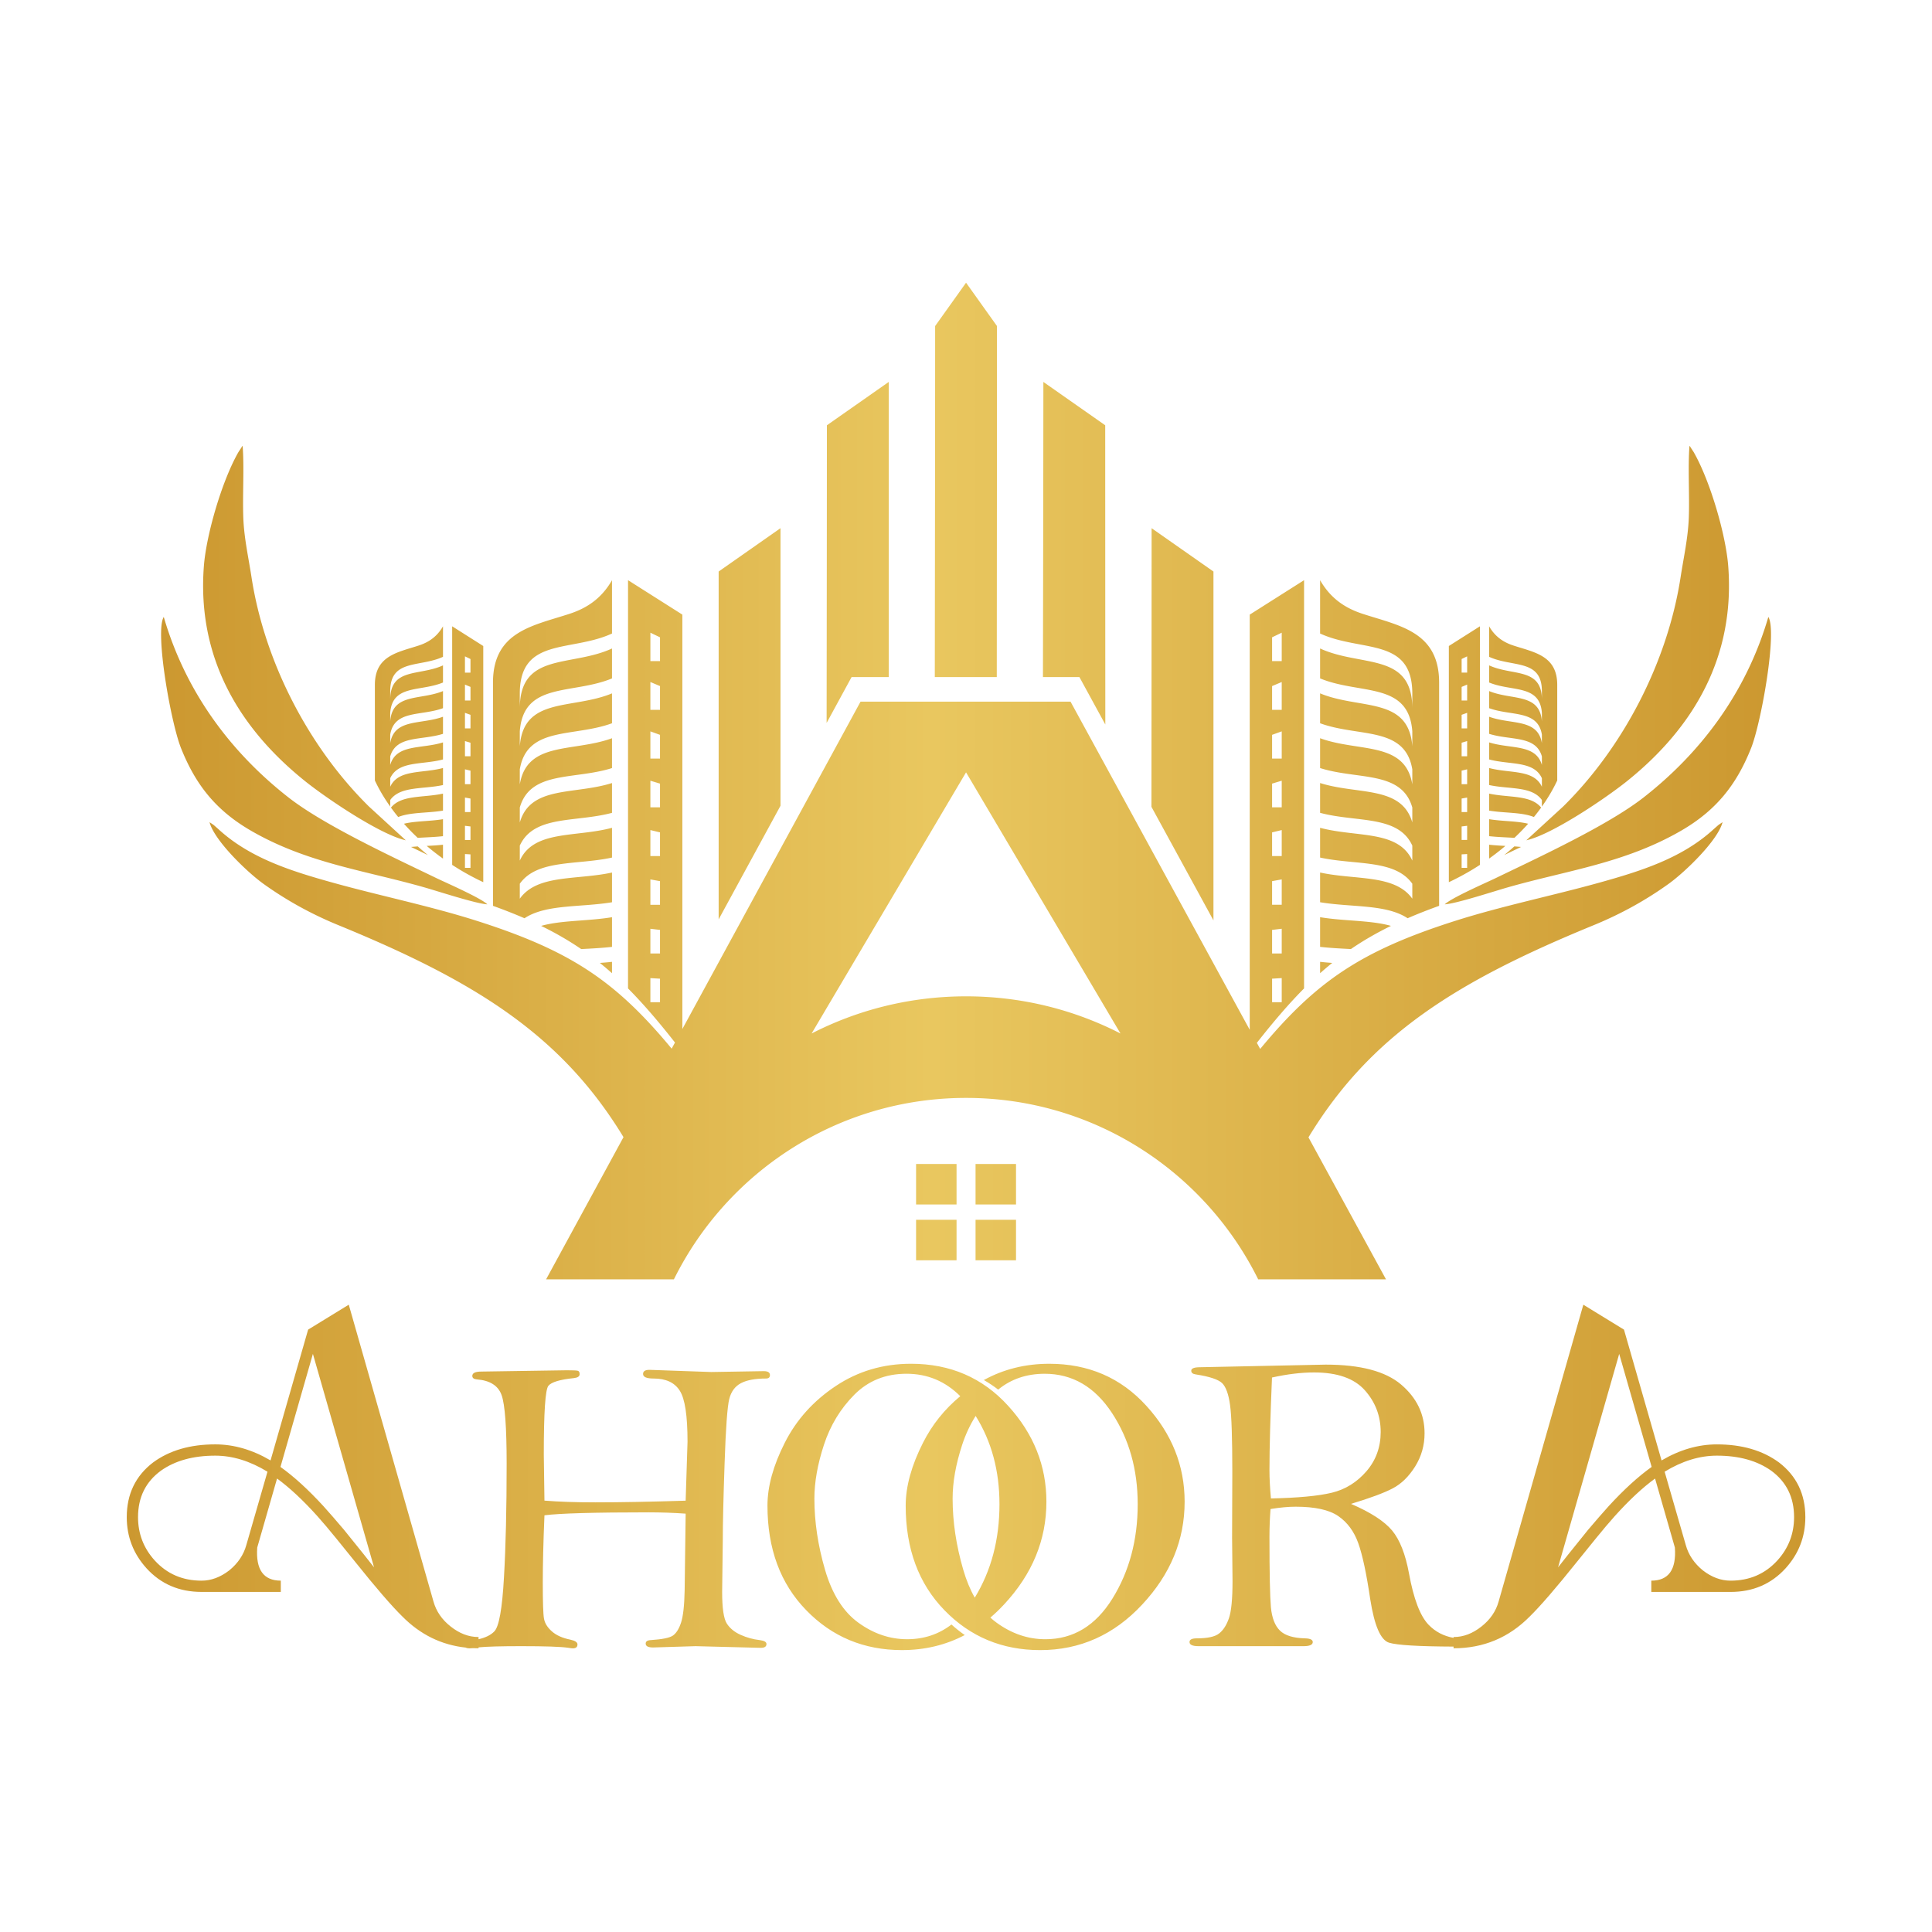
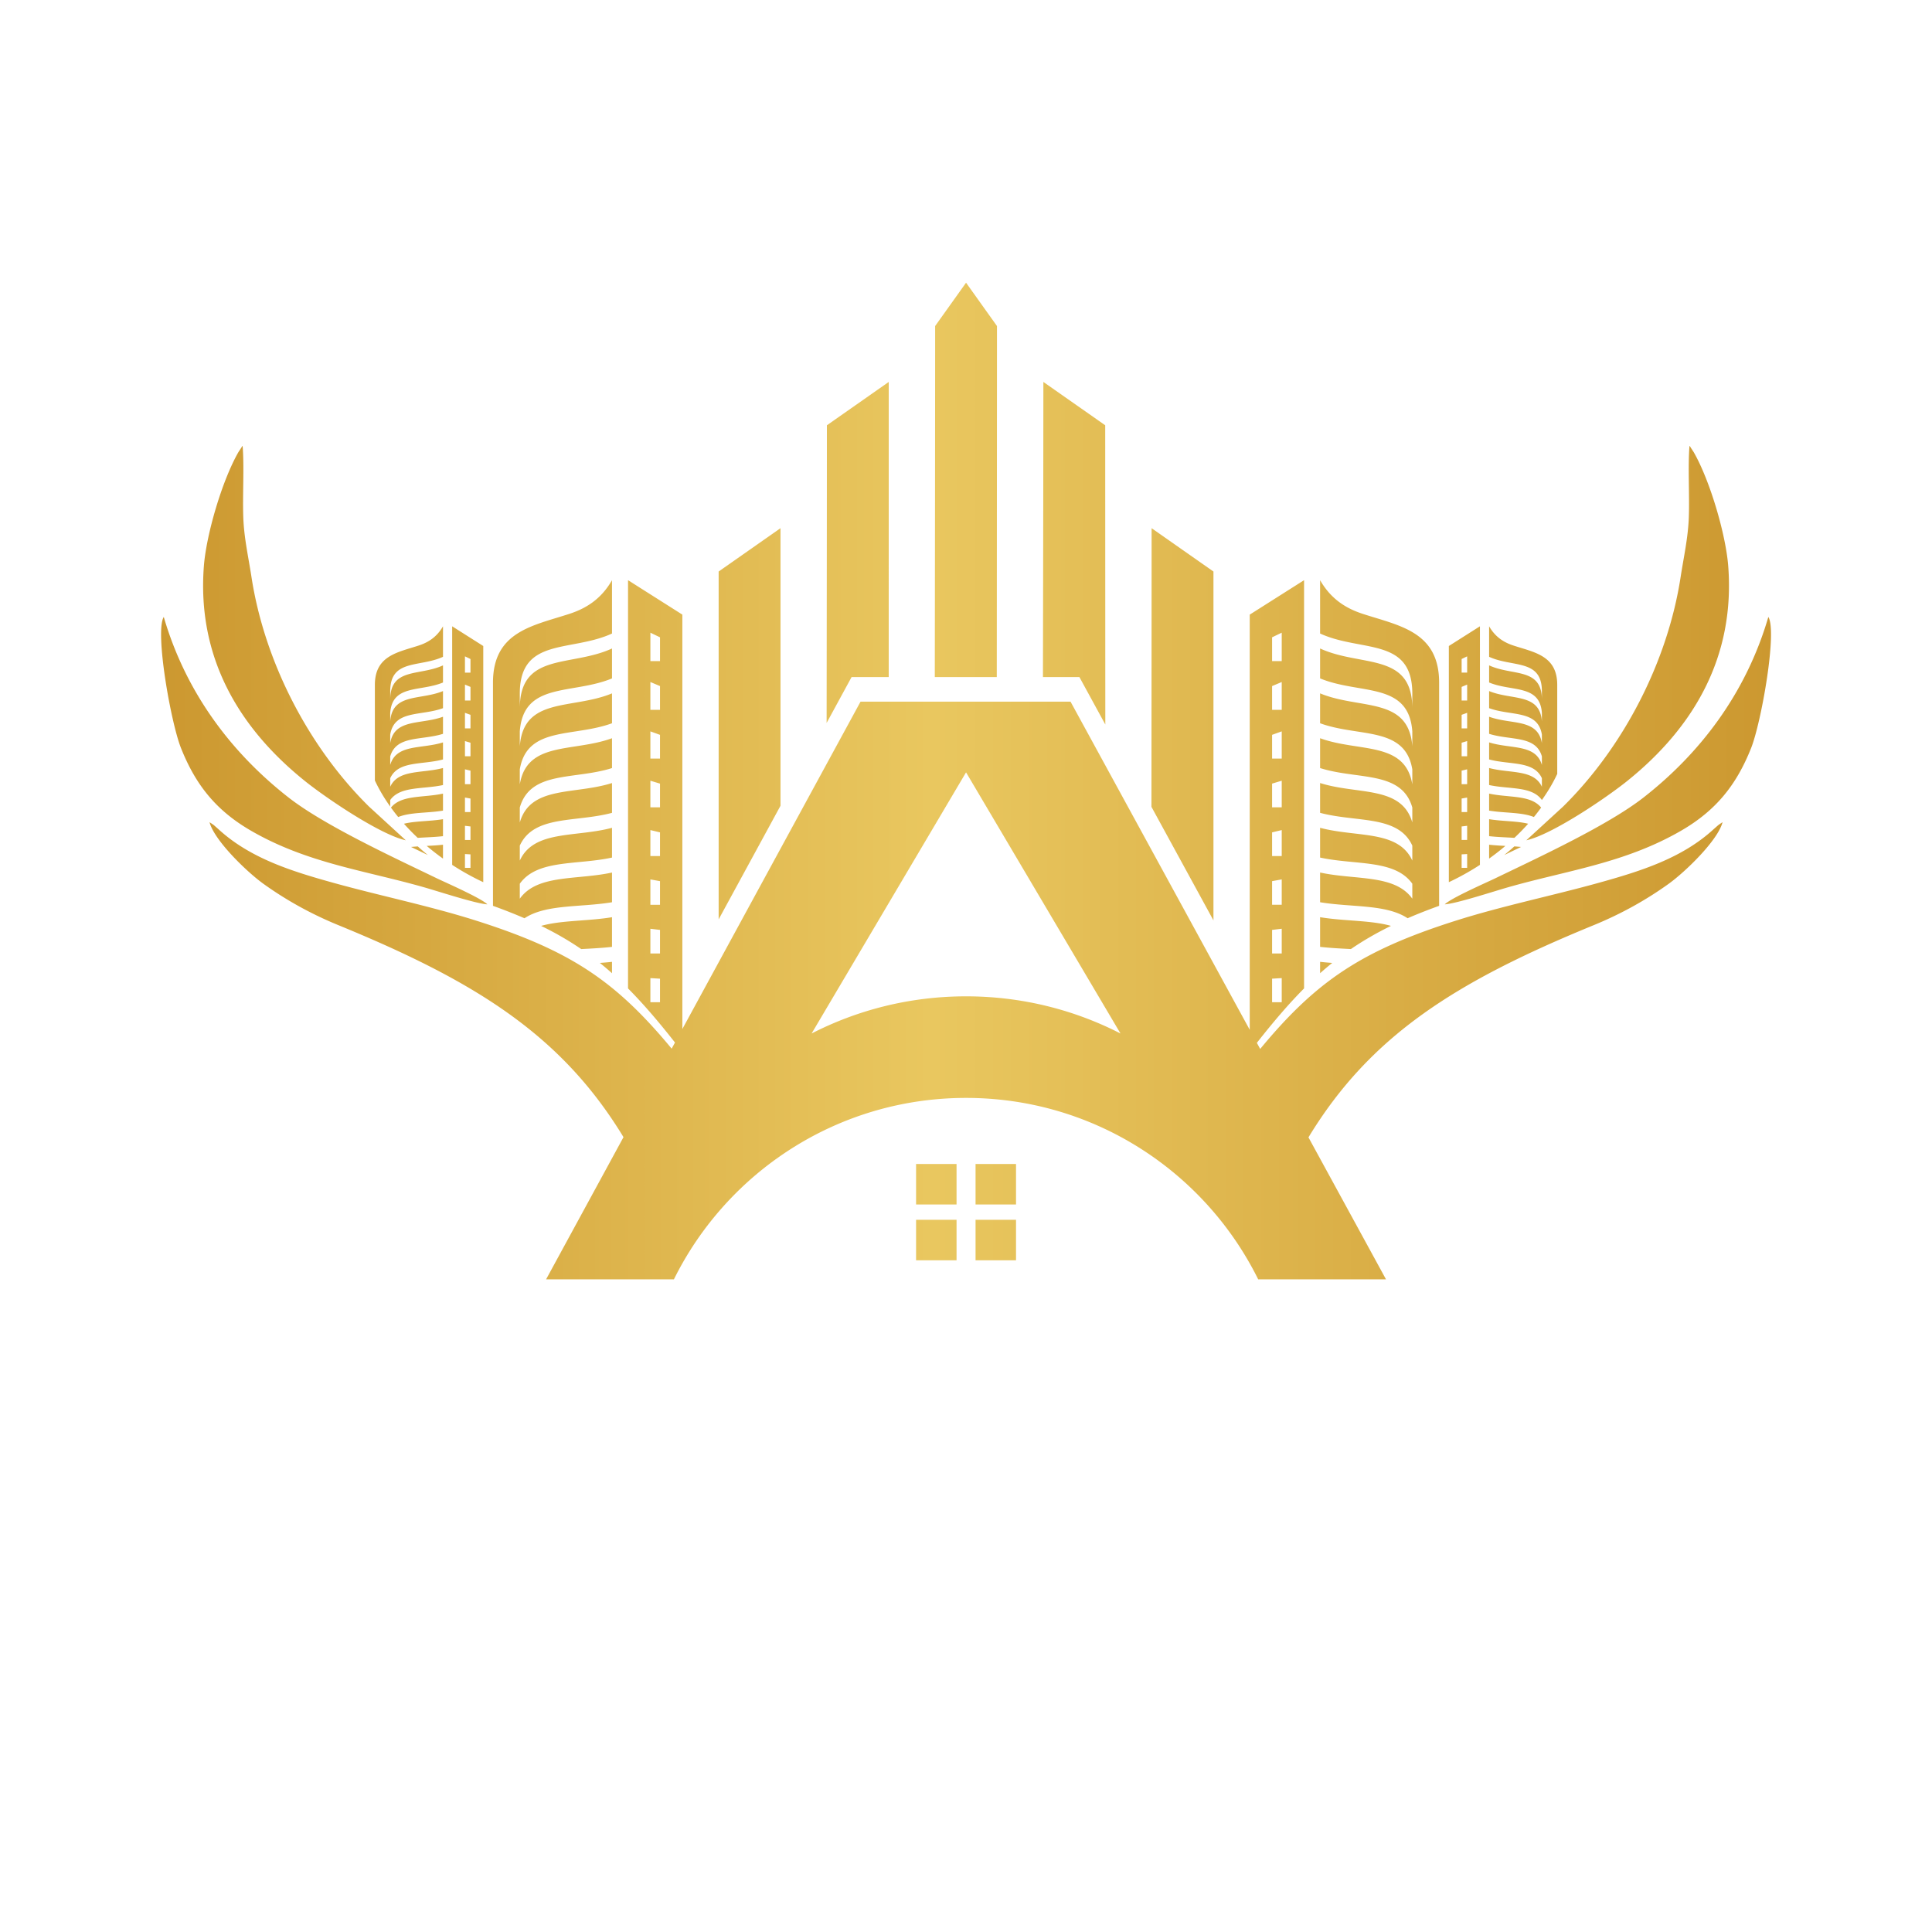
<svg xmlns="http://www.w3.org/2000/svg" xmlns:xlink="http://www.w3.org/1999/xlink" data-bbox="0 0 5904.35 5904.35" viewBox="0 0 5904.35 5904.35" height="566.929" width="566.929" shape-rendering="geometricPrecision" text-rendering="geometricPrecision" image-rendering="optimizeQuality" fill-rule="evenodd" clip-rule="evenodd" data-type="ugc">
  <g>
    <defs>
      <linearGradient y2="4515.03" x2="5517.27" y1="4515.03" x1="387.4" gradientUnits="userSpaceOnUse" id="5626b103-2c60-445c-b4f1-7675d7f6f407">
        <stop offset="0" stop-color="#cc9830" />
        <stop offset=".478" stop-color="#e9c75f" />
        <stop offset="1" stop-color="#cc9830" />
      </linearGradient>
      <linearGradient y2="2386.87" x2="5412.34" y1="2386.87" x1="492.33" xlink:href="#5626b103-2c60-445c-b4f1-7675d7f6f407" gradientUnits="userSpaceOnUse" id="9b980b9f-704d-4407-a7cc-00ba19593eb4" />
    </defs>
    <path fill="none" d="M5904.35 0v5904.35H0V0z" />
-     <path d="M1987.62 2169.32h29.44v-72.62c-9.81-4.12-19.62-8.25-29.44-12.38v84.99zm2248.13 1740.44h-390.61c-162.71-328.53-501.35-554.45-892.81-554.45s-730.09 225.92-892.8 554.45h-390.61l236.54-434.54c-190.05-312.91-453.29-476.45-871.33-647.85-85.99-35.26-161.12-77.71-228.22-125.76-52.01-37.26-151.32-133.63-165.55-188.95l9.14 6.11c1.3.96 2.8 1.96 4.15 3l13.1 11.53c97.04 89.59 224.22 129.17 352.84 164.88 142.61 39.58 297.37 71.21 438.9 116.39 286.61 91.45 423.54 184.23 594.19 390.18l10.16-18.67c-50.43-64.15-96.87-118.43-143.52-165.38V1773.09l166.03 105.23v1266.39l544.56-1000.43h641.72l547.67 1002.89V1878.32l166.03-105.23V3020.7c-46.88 47.18-93.55 101.77-144.26 166.34l10.16 18.61c171-206.58 307.9-299.5 594.93-391.08 141.54-45.17 296.29-76.8 438.9-116.39 128.62-35.71 255.8-75.29 352.84-164.88l13.1-11.53c1.35-1.04 2.86-2.04 4.15-3l9.14-6.11c-14.23 55.32-113.54 151.69-165.55 188.95-67.09 48.05-142.22 90.5-228.21 125.76-418.33 171.51-681.65 335.17-871.73 648.51l236.94 433.88zm-318.7-1740.44h-29.44v-72.62c9.81-4.12 19.62-8.25 29.44-12.38v84.99zM2856.8 2069.23c.56-407.48 1.04-873.26 1.04-1072.82l94.51-132.44 94.5 132.44c0 198.97-.29 665.07-.61 1072.82h-189.42zm520.83-769.54-189.01-132.44c0 165.56-.57 558.13-1.3 901.98h111.47l79.15 144.93c-.17-365.16-.31-747.33-.31-914.47m-992.34 314.49-189.03 132.44v1063.07l189.03-347.27zm1323.13 1198.63V1746.62l-189.02-132.44c0 134.43-.22 485.42-.5 851.57l189.53 347.05zm-992.35-1645.56-189.01 132.44c0 166.42-.37 546.34-.83 909.68l76.28-140.15h113.51l.05-901.98zm1200.99 1151.02h-29.44v-72.52c9.81-3.54 19.62-7.09 29.44-10.61zm0 148.91h-29.44v-72.39c9.81-2.95 19.62-5.9 29.44-8.86v81.24zm0 148.94h-29.44v-72.29c9.81-2.36 19.62-4.73 29.44-7.08zm0 148.91h-29.44v-72.17c9.81-1.76 19.62-3.55 29.44-5.31zm0 148.93h-29.44v-72.08c9.81-1.17 19.62-2.35 29.44-3.53v75.62zm0 148.91h-29.44v-71.95c9.81-.58 19.62-1.18 29.44-1.77zm481.04-977.92c-.68-155.39-122.35-172.59-233.93-209.11-48.88-16-95.84-43.55-129.83-102.73v162.96c125.05 57.62 281.01 10.45 281.8 182.42v45.71c-.78-171.97-156.74-124.77-281.8-182.4v91.46c121.8 50.43 270.29 9.31 281.8 161.65v45.74c-11.51-152.36-159.99-111.26-281.8-161.67v91.32c118.46 43.42 259.63 8.2 281.8 141.06v45.72c-22.16-132.85-163.33-97.63-281.8-141.04v91.21c115.12 36.58 249.08 7.08 281.8 120.55v45.72c-32.72-113.45-166.68-83.96-281.8-120.54v91.08c111.71 29.95 238.59 5.99 281.8 100.18v45.71c-43.2-94.18-170.08-70.21-281.8-100.16v90.97c108.24 23.53 228.22 4.86 281.8 79.93v45.72c-53.58-75.07-173.55-56.41-281.8-79.93v90.84c97.3 16.08 201.91 5.51 267.46 48.88 30.08-13.03 62.03-25.59 96.3-37.92zm-147.14 744.63c-62.42-17.58-141.68-14.16-216.62-26.54v90.67c31.23 3.5 62.97 5.08 94.11 6.7 37.88-25.89 78.15-49.16 122.5-70.83zm-179.57 113.21c-12.38-.9-24.75-1.98-37.05-3.35v34.79a968 968 0 0 1 37.05-31.44m-154.33-922.36h-29.44v-72.73l29.44-14.16v86.88zm566.67 120.36h-16.87v-41.55c5.62-2.37 11.24-4.73 16.87-7.08v48.64zm0 85.24h-16.87v-41.5c5.62-2.03 11.24-4.06 16.87-6.07v47.58zm0 85.22h-16.87v-41.43c5.62-1.68 11.24-3.37 16.87-5.06zm0 85.25h-16.87v-41.37c5.62-1.35 11.24-2.7 16.87-4.05zm0 85.22h-16.87v-41.3c5.62-1 11.24-2.04 16.87-3.03zm0 85.24h-16.87v-41.24c5.62-.68 11.24-1.36 16.87-2.03zm0 85.23h-16.87v-41.18c5.62-.33 11.24-.67 16.87-1.02zm275.31-559.71c-.38-88.92-70.01-98.76-133.88-119.66-27.98-9.16-54.87-24.93-74.3-58.8v93.28c71.57 32.97 160.82 5.98 161.28 104.39v26.16c-.46-98.42-89.71-71.41-161.28-104.39v52.34c69.68 28.86 154.68 5.34 161.28 92.52v26.18c-6.6-87.2-91.6-63.67-161.28-92.54v52.27c67.79 24.86 148.59 4.7 161.28 80.74v26.17c-12.69-76.04-93.49-55.88-161.28-80.74v52.23c65.88 20.94 142.53 4.05 161.28 68.99v26.15c-18.75-64.92-95.39-48.03-161.28-68.98v52.13c63.92 17.15 136.55 3.42 161.28 57.33v26.16c-24.73-53.91-97.36-40.17-161.28-57.33v52.06c61.93 13.47 130.61 2.79 161.28 45.75v20c18.48-25.96 34.24-52.66 46.9-79.71v-292.72zm-49.19 375.6c-31.68-39.48-98.55-29.61-158.99-42.76v52c48.22 7.97 99.57 4.5 136.85 19.55 7.76-9.47 15.13-19.08 22.14-28.79m-39.71 49.36c-34.96-8.66-78.25-7.16-119.28-13.96v51.91c25.77 2.89 52.16 3.5 77.24 5.16 14.84-13.95 28.88-28.34 42.04-43.11m-21.72 70.96c-6.73-.69-13.58-1.23-20.55-1.7a724 724 0 0 1-30.81 26.33l6.44-3.04c14.19-6.85 29.24-14.07 44.91-21.59zm-47.83-3.22c-16.49-.86-33.23-1.79-49.72-3.64v42.4c17.26-12.36 33.87-25.3 49.72-38.76m-172.8 110.84v-721.77l95.02-60.22v729.08a786 786 0 0 1-95.02 52.91m55.95-640.45h-16.87v-41.62l16.87-8.1zm-68.45 708.19c34.97-2.1 149.55-39.61 190.86-51.42 184.18-52.72 358.26-73.81 530.57-173.14 107.96-62.23 170.32-141.05 214.91-253.28 30.94-77.92 80.29-355.72 52.58-400.48-69.1 236.47-211.18 418.71-381.14 551.55-108.9 85.12-319.18 182.38-453.6 247.29-26.07 12.59-134.69 60.04-154.18 79.48m249.22-195.75c78.05-17.16 242.87-128.61 308.37-181.24 203.72-163.72 330.14-379.85 308.68-657.25-7.36-95.01-54.89-259.61-105.64-348.1l-9.84-14.93c-.44-2.25-1.81-2.64-2.83-3.89-5.22 63.13.38 150.04-2.08 218.51-2.24 62.59-15.68 121.41-25.02 182.2-39.93 260.09-175.33 520.45-359.15 701.56l-112.48 103.15zm-2676.88-249.72h29.44v-72.52c-9.81-3.54-19.62-7.09-29.44-10.61zm0 148.91h29.44v-72.39c-9.81-2.95-19.62-5.9-29.44-8.86v81.24zm0 148.94h29.44v-72.29c-9.81-2.36-19.62-4.73-29.44-7.08zm0 148.91h29.44v-72.17c-9.81-1.76-19.62-3.55-29.44-5.31zm0 148.93h29.44v-72.08c-9.81-1.17-19.62-2.35-29.44-3.53v75.62zm0 148.91h29.44v-71.95c-9.81-.58-19.62-1.18-29.44-1.77zm-481.04-977.92c.68-155.39 122.35-172.59 233.93-209.11 48.88-16 95.84-43.55 129.82-102.73v162.96c-125.05 57.62-281.01 10.45-281.79 182.42v45.71c.78-171.97 156.74-124.77 281.79-182.4v91.46c-121.8 50.43-270.29 9.31-281.79 161.65v45.74c11.5-152.36 159.99-111.26 281.79-161.67v91.32c-118.46 43.42-259.63 8.2-281.79 141.06v45.72c22.16-132.85 163.33-97.63 281.79-141.04v91.21c-115.11 36.58-249.07 7.08-281.79 120.55v45.72c32.72-113.45 166.68-83.96 281.79-120.54v91.08c-111.71 29.95-238.59 5.99-281.79 100.18v45.71c43.2-94.18 170.08-70.21 281.79-100.16v90.97c-108.24 23.53-228.22 4.86-281.79 79.93v45.72c53.58-75.07 173.55-56.41 281.79-79.93v90.84c-97.3 16.08-201.91 5.51-267.45 48.88-30.08-13.03-62.04-25.59-96.3-37.92zm147.14 744.63c62.42-17.58 141.68-14.16 216.61-26.54v90.67c-31.23 3.5-62.96 5.08-94.11 6.7-37.89-25.89-78.15-49.16-122.5-70.83m179.56 113.21c12.39-.9 24.76-1.98 37.05-3.35v34.79a953 953 0 0 0-37.05-31.44m154.34-922.36h29.44v-72.73l-29.44-14.16v86.88zm-566.67 120.36h16.86v-41.55q-8.43-3.555-16.86-7.08v48.64zm0 85.24h16.86v-41.5c-5.62-2.03-11.24-4.06-16.86-6.07v47.58zm0 85.22h16.86v-41.43c-5.62-1.68-11.24-3.37-16.86-5.06zm0 85.25h16.86v-41.37l-16.86-4.05zm0 85.22h16.86v-41.3c-5.62-1-11.24-2.04-16.86-3.03zm0 85.24h16.86v-41.24c-5.62-.68-11.24-1.36-16.86-2.03zm0 85.23h16.86v-41.18q-8.43-.495-16.86-1.02zm-275.32-559.71c.38-88.92 70.02-98.76 133.88-119.66 27.98-9.16 54.87-24.93 74.3-58.8v93.28c-71.56 32.97-160.82 5.98-161.28 104.39v26.16c.46-98.42 89.71-71.41 161.28-104.39v52.34c-69.69 28.86-154.68 5.34-161.28 92.52v26.18c6.6-87.2 91.59-63.67 161.28-92.54v52.27c-67.79 24.86-148.59 4.7-161.28 80.74v26.17c12.69-76.04 93.49-55.88 161.28-80.74v52.23c-65.88 20.94-142.54 4.05-161.28 68.99v26.15c18.74-64.92 95.39-48.03 161.28-68.98v52.13c-63.92 17.15-136.55 3.42-161.28 57.33v26.16c24.73-53.91 97.36-40.17 161.28-57.33v52.06c-61.93 13.47-130.61 2.79-161.28 45.75v20c-18.48-25.96-34.24-52.66-46.9-79.71v-292.72zm49.19 375.6c31.69-39.48 98.56-29.61 158.99-42.76v52c-48.22 7.97-99.57 4.5-136.86 19.55a607 607 0 0 1-22.14-28.79zm39.71 49.36c34.96-8.66 78.24-7.16 119.28-13.96v51.91c-25.77 2.89-52.16 3.5-77.24 5.16-14.84-13.95-28.88-28.34-42.04-43.11m21.72 70.96c6.72-.69 13.58-1.23 20.55-1.7a724 724 0 0 0 30.81 26.33l-6.44-3.04c-14.19-6.85-29.24-14.07-44.91-21.59zm47.83-3.22c16.49-.86 33.23-1.79 49.72-3.64v42.4c-17.26-12.36-33.87-25.3-49.72-38.76m172.8 110.84v-721.77l-95.02-60.22v729.08a784 784 0 0 0 95.02 52.91m-55.95-640.45h16.86v-41.62l-16.86-8.1zm68.44 708.19c-34.97-2.1-149.55-39.61-190.86-51.42-184.17-52.72-358.25-73.81-530.57-173.14-107.96-62.23-170.32-141.05-214.91-253.28-30.95-77.92-80.3-355.72-52.58-400.48 69.1 236.47 211.18 418.71 381.13 551.55 108.9 85.12 319.17 182.38 453.6 247.29 26.07 12.59 134.69 60.04 154.18 79.48zm-249.22-195.75c-78.05-17.16-242.87-128.61-308.37-181.24-203.73-163.72-330.14-379.85-308.68-657.25 7.36-95.01 54.89-259.61 105.64-348.1l9.84-14.93c.44-2.25 1.81-2.64 2.84-3.89 5.21 63.13-.38 150.04 2.08 218.51 2.24 62.59 15.68 121.41 25.03 182.2 39.93 260.09 175.33 520.45 359.14 701.56l112.49 103.15zm1712.16-207.67 472 798.09c-141.54-72.6-301.98-113.58-472-113.58s-330.45 40.98-472 113.58zm29.05 1196.92h123.66v123.68h-123.66zm-181.76 170.53h123.68v123.67h-123.68zm181.76 0h123.66v123.67h-123.66zm-181.76-170.53h123.68v123.68h-123.68z" fill="url(#9b980b9f-704d-4407-a7cc-00ba19593eb4)" />
-     <path d="m2095.4 4586.24 5.75-180.14c0-79.23-7.75-131.01-23.68-156.02-15.71-24.79-42.27-37.18-79.67-37.18-21.69 0-32.53-4.65-32.53-13.94 0-8.41 6.42-12.62 19.48-12.62l188.99 6.64 160.45-2.66c12.61 0 18.81 3.98 18.81 11.95 0 7.08-3.98 10.62-12.17 10.62-32.75 0-58.21 4.64-76.35 14.16-18.15 9.51-30.1 25.67-35.86 48.47-5.75 23.02-10.62 88.08-14.16 195.63-3.76 107.77-5.53 185.9-5.53 234.58l-1.99 159.11c0 49.57 4.65 81.66 14.16 96.71 9.52 14.82 23.68 26.33 42.49 34.74 18.82 8.41 38.29 13.72 57.98 15.94 13.94 1.77 20.8 5.75 20.8 11.95 0 7.97-5.75 11.73-17.48 11.73l-199.17-5.09-129.9 3.98c-15.05 0-22.57-3.98-22.57-11.95q0-9.96 15.93-10.62c34.08-2.22 56.43-6.64 66.83-13.51 10.4-7.08 18.81-20.14 25.23-39.61 6.42-19.48 10.18-52.23 11.06-98.26l3.1-235.02c-37.18-2.66-75.02-3.99-113.31-3.99-167.31 0-273.31 3.1-318.23 9.07-3.54 83.21-5.09 151.59-5.09 205.37 0 59.97 1.11 97.15 3.76 110.87 2.66 13.94 10.62 26.78 24.34 38.73 13.5 11.95 32.09 20.14 55.99 25.01 14.61 3.1 21.91 7.97 21.91 14.61 0 7.97-4.65 11.95-14.16 11.95-3.1 0-7.31-.66-13.06-1.55-23.24-3.54-71.48-5.09-144.73-5.09-62.18 0-105.62 1.21-130.32 3.64v2.83c-5.81 0-11.56-.13-17.26-.4-3.67.38-7.18.57-10.87.57-4.71 0-8.28-.74-10.74-2.23-74.55-8.03-139.19-39.7-193.9-95.02-32.71-32.02-81.07-88.02-145.09-168.05l-57.41-70.98c-20.87-25.74-40.02-48.35-57.41-67.84-43.84-48.7-84.9-86.98-123.16-114.82l-60.54 210.84c-4.88 67.5 19.13 101.24 72.02 101.24v34.45H615.98c-68.19 0-124.21-24.01-168.05-72.02-40.35-44.52-60.54-96.71-60.54-156.57 0-70.27 26.8-125.93 80.37-167 50.1-36.87 113.43-55.32 189.97-55.32 57.05 0 113.41 16.36 169.09 49.06l114.82-399.77 124.21-76.19 258.86 907.04c8.35 29.91 25.74 55.32 52.19 76.19 27.14 21.56 55.32 32.36 84.55 32.36h1.04v6.83c21.47-4.92 37.55-12.82 48.22-24 14.38-14.6 24.12-69.71 29.44-165.09 5.53-95.16 8.18-211.12 8.18-347.45 0-110.87-5.09-180.8-15.49-209.8-10.4-28.77-35.63-44.7-75.91-47.8-9.07-.89-13.5-4.43-13.5-10.62 0-8.85 9.29-13.28 27.88-13.28l261.14-3.98c18.59 0 29.88.44 33.42 1.55 3.76 1.11 5.53 4.42 5.53 10.4 0 6.64-5.75 10.62-17.04 11.95-42.93 4.43-69.05 12.17-78.34 23.46-9.51 11.06-14.16 81.22-14.16 210.24 0 13.28.66 60.19 1.99 140.75 44.04 3.54 95.82 5.31 155.58 5.31 76.79 0 168.85-1.77 275.97-5.09zm-1277.96-88.57c-53.59-32.7-106.83-49.06-159.7-49.06-67.49 0-122.81 15.32-165.96 45.93-46.61 34.1-69.93 81.41-69.93 141.95 0 50.81 17.06 94.99 51.14 132.56 37.58 41.07 85.25 61.58 143 61.58 29.22 0 57.41-10.43 84.54-31.31 26.44-21.56 43.84-47.31 52.19-77.24zm325.66 292.26-186.84-652.36-99.16 345.49c41.05 29.23 84.89 69.25 131.51 120.03 18.79 20.88 39.67 44.88 62.63 72.02l60.54 75.15zm3299.09 212.93v2.63c-30.36-5.53-55.76-18.8-76.19-39.94-25.89-26.77-45.81-79.22-59.98-156.9-10.84-59.09-28.1-102.91-51.56-131.23-23.68-28.33-65.51-55.55-125.7-81.44 58.42-17.7 100.91-33.41 127.47-47.36 26.33-13.72 49.13-36.08 68.38-66.61 19.26-30.76 28.99-64.62 28.99-101.8 0-58.65-23.9-108.22-71.7-148.94-47.58-40.5-124.59-60.86-230.38-60.86l-383.74 7.97c-18.15 0-27.22 3.54-27.22 10.62 0 6.2 4.43 9.96 13.5 11.29 42.27 6.42 69.27 15.49 81 26.78 11.51 11.51 19.7 33.86 24.13 67.05 4.64 33.42 6.86 101.36 6.86 204.27l-.67 201.39 1.33 132.12c0 54.88-3.76 92.95-11.06 113.75-7.3 21.02-17.26 36.51-30.1 46.47-12.62 9.96-35.41 14.83-68.38 14.83-14.61 0-21.91 3.76-21.91 11.29 0 8.41 9.3 12.62 27.88 12.62h320.23c19.03 0 28.55-4.2 28.55-12.62 0-7.08-7.75-10.84-23.46-11.29-35.85-.89-61.52-8.63-76.79-23.68-15.27-14.83-24.56-38.73-27.66-71.26-2.88-32.53-4.43-104.46-4.43-215.33 0-29.44 1.11-57.76 3.32-84.98 28.55-4.65 54-7.08 76.57-7.08 59.09 0 102.69 9.52 130.57 28.77s48.25 46.92 61.08 82.99 25.01 93.17 36.51 171.29c12.62 80.33 31.65 124.6 57.54 132.56 24.02 7.46 89.7 11.42 197.02 11.9v5.18c91.17 0 168.75-32.36 232.76-97.07 32.71-32.02 81.07-88.02 145.09-168.05l57.41-70.98c20.87-25.74 40.02-48.35 57.41-67.84 43.84-48.7 84.9-86.98 123.16-114.82l60.54 210.84c4.88 67.5-19.13 101.24-72.02 101.24v34.45h242.16c68.19 0 124.21-24.01 168.05-72.02 40.35-44.52 60.54-96.71 60.54-156.57 0-70.27-26.8-125.93-80.37-167-50.1-36.87-113.43-55.32-189.97-55.32-57.05 0-113.41 16.36-169.09 49.06l-114.81-399.77-124.21-76.19-258.86 907.04c-8.35 29.91-25.74 55.32-52.19 76.19-27.14 21.56-55.32 32.36-84.55 32.36h-1.04zm645.05-505.19c53.59-32.7 106.83-49.06 159.7-49.06 67.49 0 122.81 15.32 165.96 45.93 46.61 34.1 69.93 81.41 69.93 141.95 0 50.81-17.06 94.99-51.14 132.56-37.58 41.07-85.25 61.58-143 61.58-29.23 0-57.41-10.43-84.54-31.31-26.44-21.56-43.84-47.31-52.19-77.24zm-325.66 292.26 186.84-652.36 99.16 345.49c-41.05 29.23-84.89 69.25-131.51 120.03-18.79 20.88-39.67 44.88-62.63 72.02l-60.54 75.15zM3884 4579.38c82.77-1.77 144.95-7.53 186.12-17.48 41.38-9.96 76.57-31.87 105.78-65.5 28.99-33.64 43.59-73.7 43.59-119.95 0-48.91-16.15-91.4-48.46-127.7-32.31-36.29-84.09-54.44-155.13-54.44-38.73 0-81.66 5.09-128.58 15.49-5.09 118.84-7.75 213.56-7.75 283.93 0 24.34 1.55 52.89 4.43 85.64zm-1116.13 21.69c0-58.43 17.71-122.6 53.12-192.31 27.79-54.89 65.68-102.15 113.65-141.88-45.6-45.69-100.4-68.58-164.31-68.58-63.74 0-116.85 21.24-159.34 63.95s-73.47 93.84-92.95 153.15c-19.47 59.31-29.21 114.19-29.21 164.43 0 70.82 10.85 143.18 32.53 217.54 21.69 74.36 55.77 128.36 102.03 161.78 46.47 33.64 96.04 50.45 148.93 50.45 51.29 0 96.43-15 135.43-44.95 13.05 11.76 26.58 22.49 40.59 32.21-58.19 30.61-122.19 45.94-191.95 45.94-116.19 0-213.78-40.72-292.56-121.94-79.01-81.21-118.41-187.89-118.41-319.78 0-58.43 17.71-122.6 53.12-192.31 35.41-69.94 87.19-127.47 155.35-172.84 67.94-45.37 144.73-68.16 230.38-68.16 119.73 0 218.65 42.71 296.55 128.36 78.12 85.64 117.07 183.47 117.07 293.23 0 116.85-43.16 221.53-129.69 314.25-13.41 14.41-27.25 27.71-41.53 39.88 6.14 5.64 12.53 10.87 19.16 15.67 46.48 33.64 96.04 50.45 148.93 50.45 85.43 0 153.81-41.6 205.15-124.59s77.01-179.04 77.01-288.14c0-105.78-26.12-198.73-78.56-278.62-52.45-79.89-121.05-119.94-205.59-119.94-55.46 0-102.86 16.09-142.23 48.39-14.07-10.86-28.69-20.6-43.85-29.22 60.22-33.1 126.89-49.72 200.02-49.72 119.73 0 218.65 42.71 296.55 128.36 78.12 85.64 117.07 183.47 117.07 293.23 0 116.85-43.16 221.53-129.69 314.25-86.31 92.72-190.32 139.2-311.81 139.2-116.19 0-213.78-40.72-292.56-121.94-79.01-81.21-118.41-187.89-118.41-319.78zm213.79-273.85c-17.02 27.03-30.75 56.42-41.17 88.18-19.48 59.31-29.21 114.19-29.21 164.43 0 70.82 10.85 143.18 32.53 217.54 9.4 32.23 21.13 60.63 35.17 85.19 50.33-82.43 75.5-177.66 75.5-285.69 0-101.84-24.21-191.79-72.82-269.64z" fill="url(#5626b103-2c60-445c-b4f1-7675d7f6f407)" />
+     <path d="M1987.62 2169.32h29.44v-72.62c-9.81-4.12-19.62-8.25-29.44-12.38v84.99zm2248.13 1740.44h-390.61c-162.71-328.53-501.35-554.45-892.81-554.45s-730.09 225.92-892.8 554.45h-390.61l236.54-434.54c-190.05-312.91-453.29-476.45-871.33-647.85-85.99-35.26-161.12-77.71-228.22-125.76-52.01-37.26-151.32-133.63-165.55-188.95l9.14 6.11c1.3.96 2.8 1.96 4.15 3l13.1 11.53c97.04 89.59 224.22 129.17 352.84 164.88 142.61 39.58 297.37 71.21 438.9 116.39 286.61 91.45 423.54 184.23 594.19 390.18l10.16-18.67c-50.43-64.15-96.87-118.43-143.52-165.38V1773.09l166.03 105.23v1266.39l544.56-1000.43h641.72l547.67 1002.89V1878.32l166.03-105.23V3020.7c-46.88 47.18-93.55 101.77-144.26 166.34l10.16 18.61c171-206.58 307.9-299.5 594.93-391.08 141.54-45.17 296.29-76.8 438.9-116.39 128.62-35.71 255.8-75.29 352.84-164.88l13.1-11.53c1.35-1.04 2.86-2.04 4.15-3l9.14-6.11c-14.23 55.32-113.54 151.69-165.55 188.95-67.09 48.05-142.22 90.5-228.21 125.76-418.33 171.51-681.65 335.17-871.73 648.51l236.94 433.88zm-318.7-1740.44h-29.44v-72.62c9.81-4.12 19.62-8.25 29.44-12.38v84.99zM2856.8 2069.23c.56-407.48 1.04-873.26 1.04-1072.82l94.51-132.44 94.5 132.44c0 198.97-.29 665.07-.61 1072.82h-189.42zm520.83-769.54-189.01-132.44c0 165.56-.57 558.13-1.3 901.98h111.47l79.15 144.93c-.17-365.16-.31-747.33-.31-914.47m-992.34 314.49-189.03 132.44v1063.07l189.03-347.27zm1323.13 1198.63V1746.62l-189.02-132.44c0 134.43-.22 485.42-.5 851.57l189.53 347.05zm-992.35-1645.56-189.01 132.44c0 166.42-.37 546.34-.83 909.68l76.28-140.15h113.51l.05-901.98zm1200.99 1151.02h-29.44v-72.52c9.81-3.54 19.62-7.09 29.44-10.61zm0 148.91h-29.44v-72.39c9.81-2.95 19.62-5.9 29.44-8.86v81.24zm0 148.94h-29.44v-72.29c9.81-2.36 19.62-4.73 29.44-7.08zm0 148.91h-29.44v-72.17c9.81-1.76 19.62-3.55 29.44-5.31zm0 148.93h-29.44v-72.08c9.81-1.17 19.62-2.35 29.44-3.53v75.62zm0 148.91h-29.44v-71.95c9.81-.58 19.62-1.18 29.44-1.77zm481.04-977.92c-.68-155.39-122.35-172.59-233.93-209.11-48.88-16-95.84-43.55-129.83-102.73v162.96c125.05 57.62 281.01 10.45 281.8 182.42v45.71c-.78-171.97-156.74-124.77-281.8-182.4v91.46c121.8 50.43 270.29 9.31 281.8 161.65v45.74c-11.51-152.36-159.99-111.26-281.8-161.67v91.32c118.46 43.42 259.63 8.2 281.8 141.06v45.72c-22.16-132.85-163.33-97.63-281.8-141.04v91.21c115.12 36.58 249.08 7.08 281.8 120.55v45.72c-32.72-113.45-166.68-83.96-281.8-120.54v91.08c111.71 29.95 238.59 5.99 281.8 100.18v45.71c-43.2-94.18-170.08-70.21-281.8-100.16v90.97c108.24 23.53 228.22 4.86 281.8 79.93v45.72c-53.58-75.07-173.55-56.41-281.8-79.93v90.84c97.3 16.08 201.91 5.51 267.46 48.88 30.08-13.03 62.03-25.59 96.3-37.92zm-147.14 744.63c-62.42-17.58-141.68-14.16-216.62-26.54v90.67c31.23 3.5 62.97 5.08 94.11 6.7 37.88-25.89 78.15-49.16 122.5-70.83zm-179.57 113.21c-12.38-.9-24.75-1.98-37.05-3.35v34.79a968 968 0 0 1 37.05-31.44m-154.33-922.36h-29.44v-72.73l29.44-14.16v86.88zm566.67 120.36h-16.87v-41.55c5.62-2.37 11.24-4.73 16.87-7.08v48.64zm0 85.24h-16.87v-41.5c5.62-2.03 11.24-4.06 16.87-6.07v47.58zm0 85.22h-16.87v-41.43c5.62-1.68 11.24-3.37 16.87-5.06zm0 85.25h-16.87v-41.37c5.62-1.35 11.24-2.7 16.87-4.05zm0 85.22h-16.87v-41.3c5.62-1 11.24-2.04 16.87-3.03zm0 85.24h-16.87v-41.24c5.62-.68 11.24-1.36 16.87-2.03zm0 85.23h-16.87v-41.18c5.62-.33 11.24-.67 16.87-1.02zm275.31-559.71c-.38-88.92-70.01-98.76-133.88-119.66-27.98-9.16-54.87-24.93-74.3-58.8v93.28c71.57 32.97 160.82 5.98 161.28 104.39v26.16c-.46-98.42-89.71-71.41-161.28-104.39v52.34c69.68 28.86 154.68 5.34 161.28 92.52v26.18c-6.6-87.2-91.6-63.67-161.28-92.54v52.27c67.79 24.86 148.59 4.7 161.28 80.74v26.17c-12.69-76.04-93.49-55.88-161.28-80.74v52.23c65.88 20.94 142.53 4.05 161.28 68.99v26.15c-18.75-64.92-95.39-48.03-161.28-68.98v52.13c63.92 17.15 136.55 3.42 161.28 57.33v26.16c-24.73-53.91-97.36-40.17-161.28-57.33v52.06c61.93 13.47 130.61 2.79 161.28 45.75c18.48-25.96 34.24-52.66 46.9-79.71v-292.72zm-49.19 375.6c-31.68-39.48-98.55-29.61-158.99-42.76v52c48.22 7.97 99.57 4.5 136.85 19.55 7.76-9.47 15.13-19.08 22.14-28.79m-39.71 49.36c-34.96-8.66-78.25-7.16-119.28-13.96v51.91c25.77 2.89 52.16 3.5 77.24 5.16 14.84-13.95 28.88-28.34 42.04-43.11m-21.72 70.96c-6.73-.69-13.58-1.23-20.55-1.7a724 724 0 0 1-30.81 26.33l6.44-3.04c14.19-6.85 29.24-14.07 44.91-21.59zm-47.83-3.22c-16.49-.86-33.23-1.79-49.72-3.64v42.4c17.26-12.36 33.87-25.3 49.72-38.76m-172.8 110.84v-721.77l95.02-60.22v729.08a786 786 0 0 1-95.02 52.91m55.95-640.45h-16.87v-41.62l16.87-8.1zm-68.45 708.19c34.97-2.1 149.55-39.61 190.86-51.42 184.18-52.72 358.26-73.81 530.57-173.14 107.96-62.23 170.32-141.05 214.91-253.28 30.94-77.92 80.29-355.72 52.58-400.48-69.1 236.47-211.18 418.71-381.14 551.55-108.9 85.12-319.18 182.38-453.6 247.29-26.07 12.59-134.69 60.04-154.18 79.48m249.22-195.75c78.05-17.16 242.87-128.61 308.37-181.24 203.72-163.72 330.14-379.85 308.68-657.25-7.36-95.01-54.89-259.61-105.64-348.1l-9.84-14.93c-.44-2.25-1.81-2.64-2.83-3.89-5.22 63.13.38 150.04-2.08 218.51-2.24 62.59-15.68 121.41-25.02 182.2-39.93 260.09-175.33 520.45-359.15 701.56l-112.48 103.15zm-2676.88-249.72h29.44v-72.52c-9.81-3.54-19.62-7.09-29.44-10.61zm0 148.91h29.44v-72.39c-9.81-2.95-19.62-5.9-29.44-8.86v81.24zm0 148.94h29.44v-72.29c-9.81-2.36-19.62-4.73-29.44-7.08zm0 148.91h29.44v-72.17c-9.81-1.76-19.62-3.55-29.44-5.31zm0 148.93h29.44v-72.08c-9.81-1.17-19.62-2.35-29.44-3.53v75.62zm0 148.91h29.44v-71.95c-9.81-.58-19.62-1.18-29.44-1.77zm-481.04-977.92c.68-155.39 122.35-172.59 233.93-209.11 48.88-16 95.84-43.55 129.82-102.73v162.96c-125.05 57.62-281.01 10.45-281.79 182.42v45.71c.78-171.97 156.74-124.77 281.79-182.4v91.46c-121.8 50.43-270.29 9.31-281.79 161.65v45.74c11.5-152.36 159.99-111.26 281.79-161.67v91.32c-118.46 43.42-259.63 8.2-281.79 141.06v45.72c22.16-132.85 163.33-97.63 281.79-141.04v91.21c-115.11 36.58-249.07 7.08-281.79 120.55v45.72c32.72-113.45 166.68-83.96 281.79-120.54v91.08c-111.71 29.95-238.59 5.99-281.79 100.18v45.71c43.2-94.18 170.08-70.21 281.79-100.16v90.97c-108.24 23.53-228.22 4.86-281.79 79.93v45.72c53.58-75.07 173.55-56.41 281.79-79.93v90.84c-97.3 16.08-201.91 5.51-267.45 48.88-30.08-13.03-62.04-25.59-96.3-37.92zm147.14 744.63c62.42-17.58 141.68-14.16 216.61-26.54v90.67c-31.23 3.5-62.96 5.08-94.11 6.7-37.89-25.89-78.15-49.16-122.5-70.83m179.56 113.21c12.39-.9 24.76-1.98 37.05-3.35v34.79a953 953 0 0 0-37.05-31.44m154.34-922.36h29.44v-72.73l-29.44-14.16v86.88zm-566.67 120.36h16.86v-41.55q-8.43-3.555-16.86-7.08v48.64zm0 85.24h16.86v-41.5c-5.62-2.03-11.24-4.06-16.86-6.07v47.58zm0 85.22h16.86v-41.43c-5.62-1.68-11.24-3.37-16.86-5.06zm0 85.25h16.86v-41.37l-16.86-4.05zm0 85.22h16.86v-41.3c-5.62-1-11.24-2.04-16.86-3.03zm0 85.24h16.86v-41.24c-5.62-.68-11.24-1.36-16.86-2.03zm0 85.23h16.86v-41.18q-8.43-.495-16.86-1.02zm-275.32-559.71c.38-88.92 70.02-98.76 133.88-119.66 27.98-9.16 54.87-24.93 74.3-58.8v93.28c-71.56 32.97-160.82 5.98-161.28 104.39v26.16c.46-98.42 89.71-71.41 161.28-104.39v52.34c-69.69 28.86-154.68 5.34-161.28 92.52v26.18c6.6-87.2 91.59-63.67 161.28-92.54v52.27c-67.79 24.86-148.59 4.7-161.28 80.74v26.17c12.69-76.04 93.49-55.88 161.28-80.74v52.23c-65.88 20.94-142.54 4.05-161.28 68.99v26.15c18.74-64.92 95.39-48.03 161.28-68.98v52.13c-63.92 17.15-136.55 3.42-161.28 57.33v26.16c24.73-53.91 97.36-40.17 161.28-57.33v52.06c-61.93 13.47-130.61 2.79-161.28 45.75v20c-18.48-25.96-34.24-52.66-46.9-79.71v-292.72zm49.19 375.6c31.69-39.48 98.56-29.61 158.99-42.76v52c-48.22 7.97-99.57 4.5-136.86 19.55a607 607 0 0 1-22.14-28.79zm39.71 49.36c34.96-8.66 78.24-7.16 119.28-13.96v51.91c-25.77 2.89-52.16 3.5-77.24 5.16-14.84-13.95-28.88-28.34-42.04-43.11m21.72 70.96c6.72-.69 13.58-1.23 20.55-1.7a724 724 0 0 0 30.81 26.33l-6.44-3.04c-14.19-6.85-29.24-14.07-44.91-21.59zm47.83-3.22c16.49-.86 33.23-1.79 49.72-3.64v42.4c-17.26-12.36-33.87-25.3-49.72-38.76m172.8 110.84v-721.77l-95.02-60.22v729.08a784 784 0 0 0 95.02 52.91m-55.95-640.45h16.86v-41.62l-16.86-8.1zm68.44 708.19c-34.97-2.1-149.55-39.61-190.86-51.42-184.17-52.72-358.25-73.81-530.57-173.14-107.96-62.23-170.32-141.05-214.91-253.28-30.95-77.92-80.3-355.72-52.58-400.48 69.1 236.47 211.18 418.71 381.13 551.55 108.9 85.12 319.17 182.38 453.6 247.29 26.07 12.59 134.69 60.04 154.18 79.48zm-249.22-195.75c-78.05-17.16-242.87-128.61-308.37-181.24-203.73-163.72-330.14-379.85-308.68-657.25 7.36-95.01 54.89-259.61 105.64-348.1l9.84-14.93c.44-2.25 1.81-2.64 2.84-3.89 5.21 63.13-.38 150.04 2.08 218.51 2.24 62.59 15.68 121.41 25.03 182.2 39.93 260.09 175.33 520.45 359.14 701.56l112.49 103.15zm1712.16-207.67 472 798.09c-141.54-72.6-301.98-113.58-472-113.58s-330.45 40.98-472 113.58zm29.05 1196.92h123.66v123.68h-123.66zm-181.76 170.53h123.68v123.67h-123.68zm181.76 0h123.66v123.67h-123.66zm-181.76-170.53h123.68v123.68h-123.68z" fill="url(#9b980b9f-704d-4407-a7cc-00ba19593eb4)" />
  </g>
</svg>